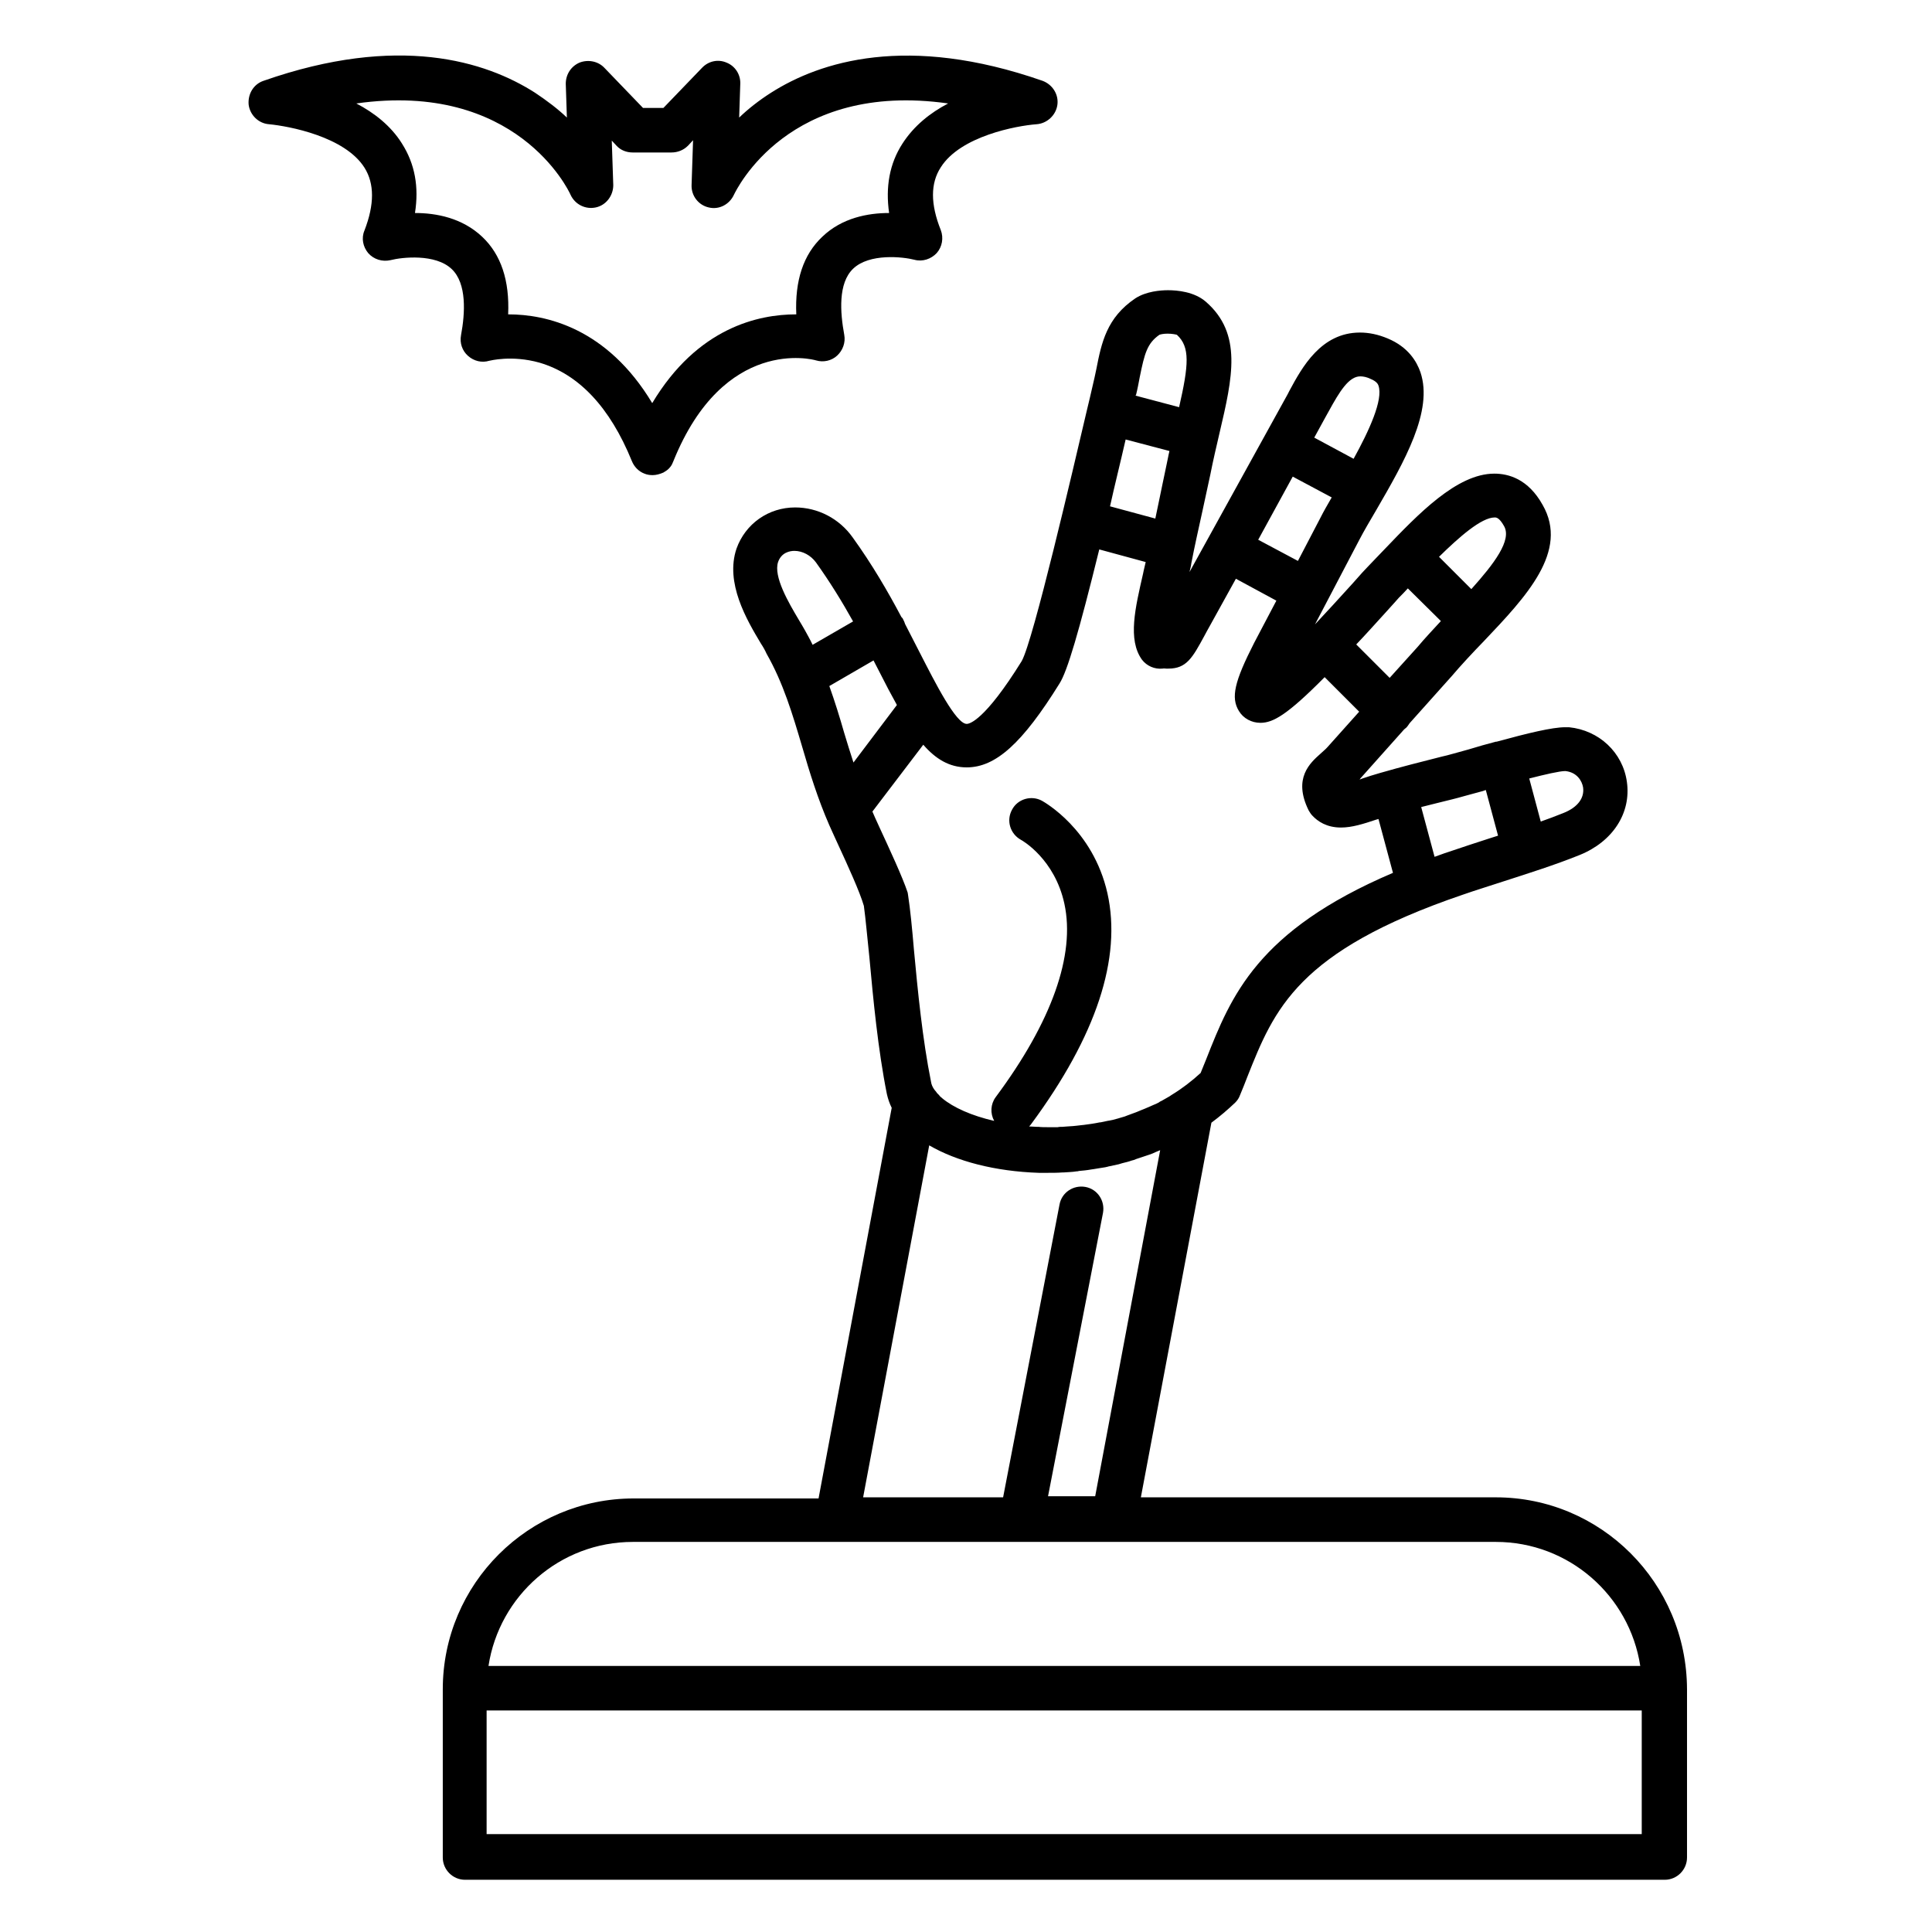
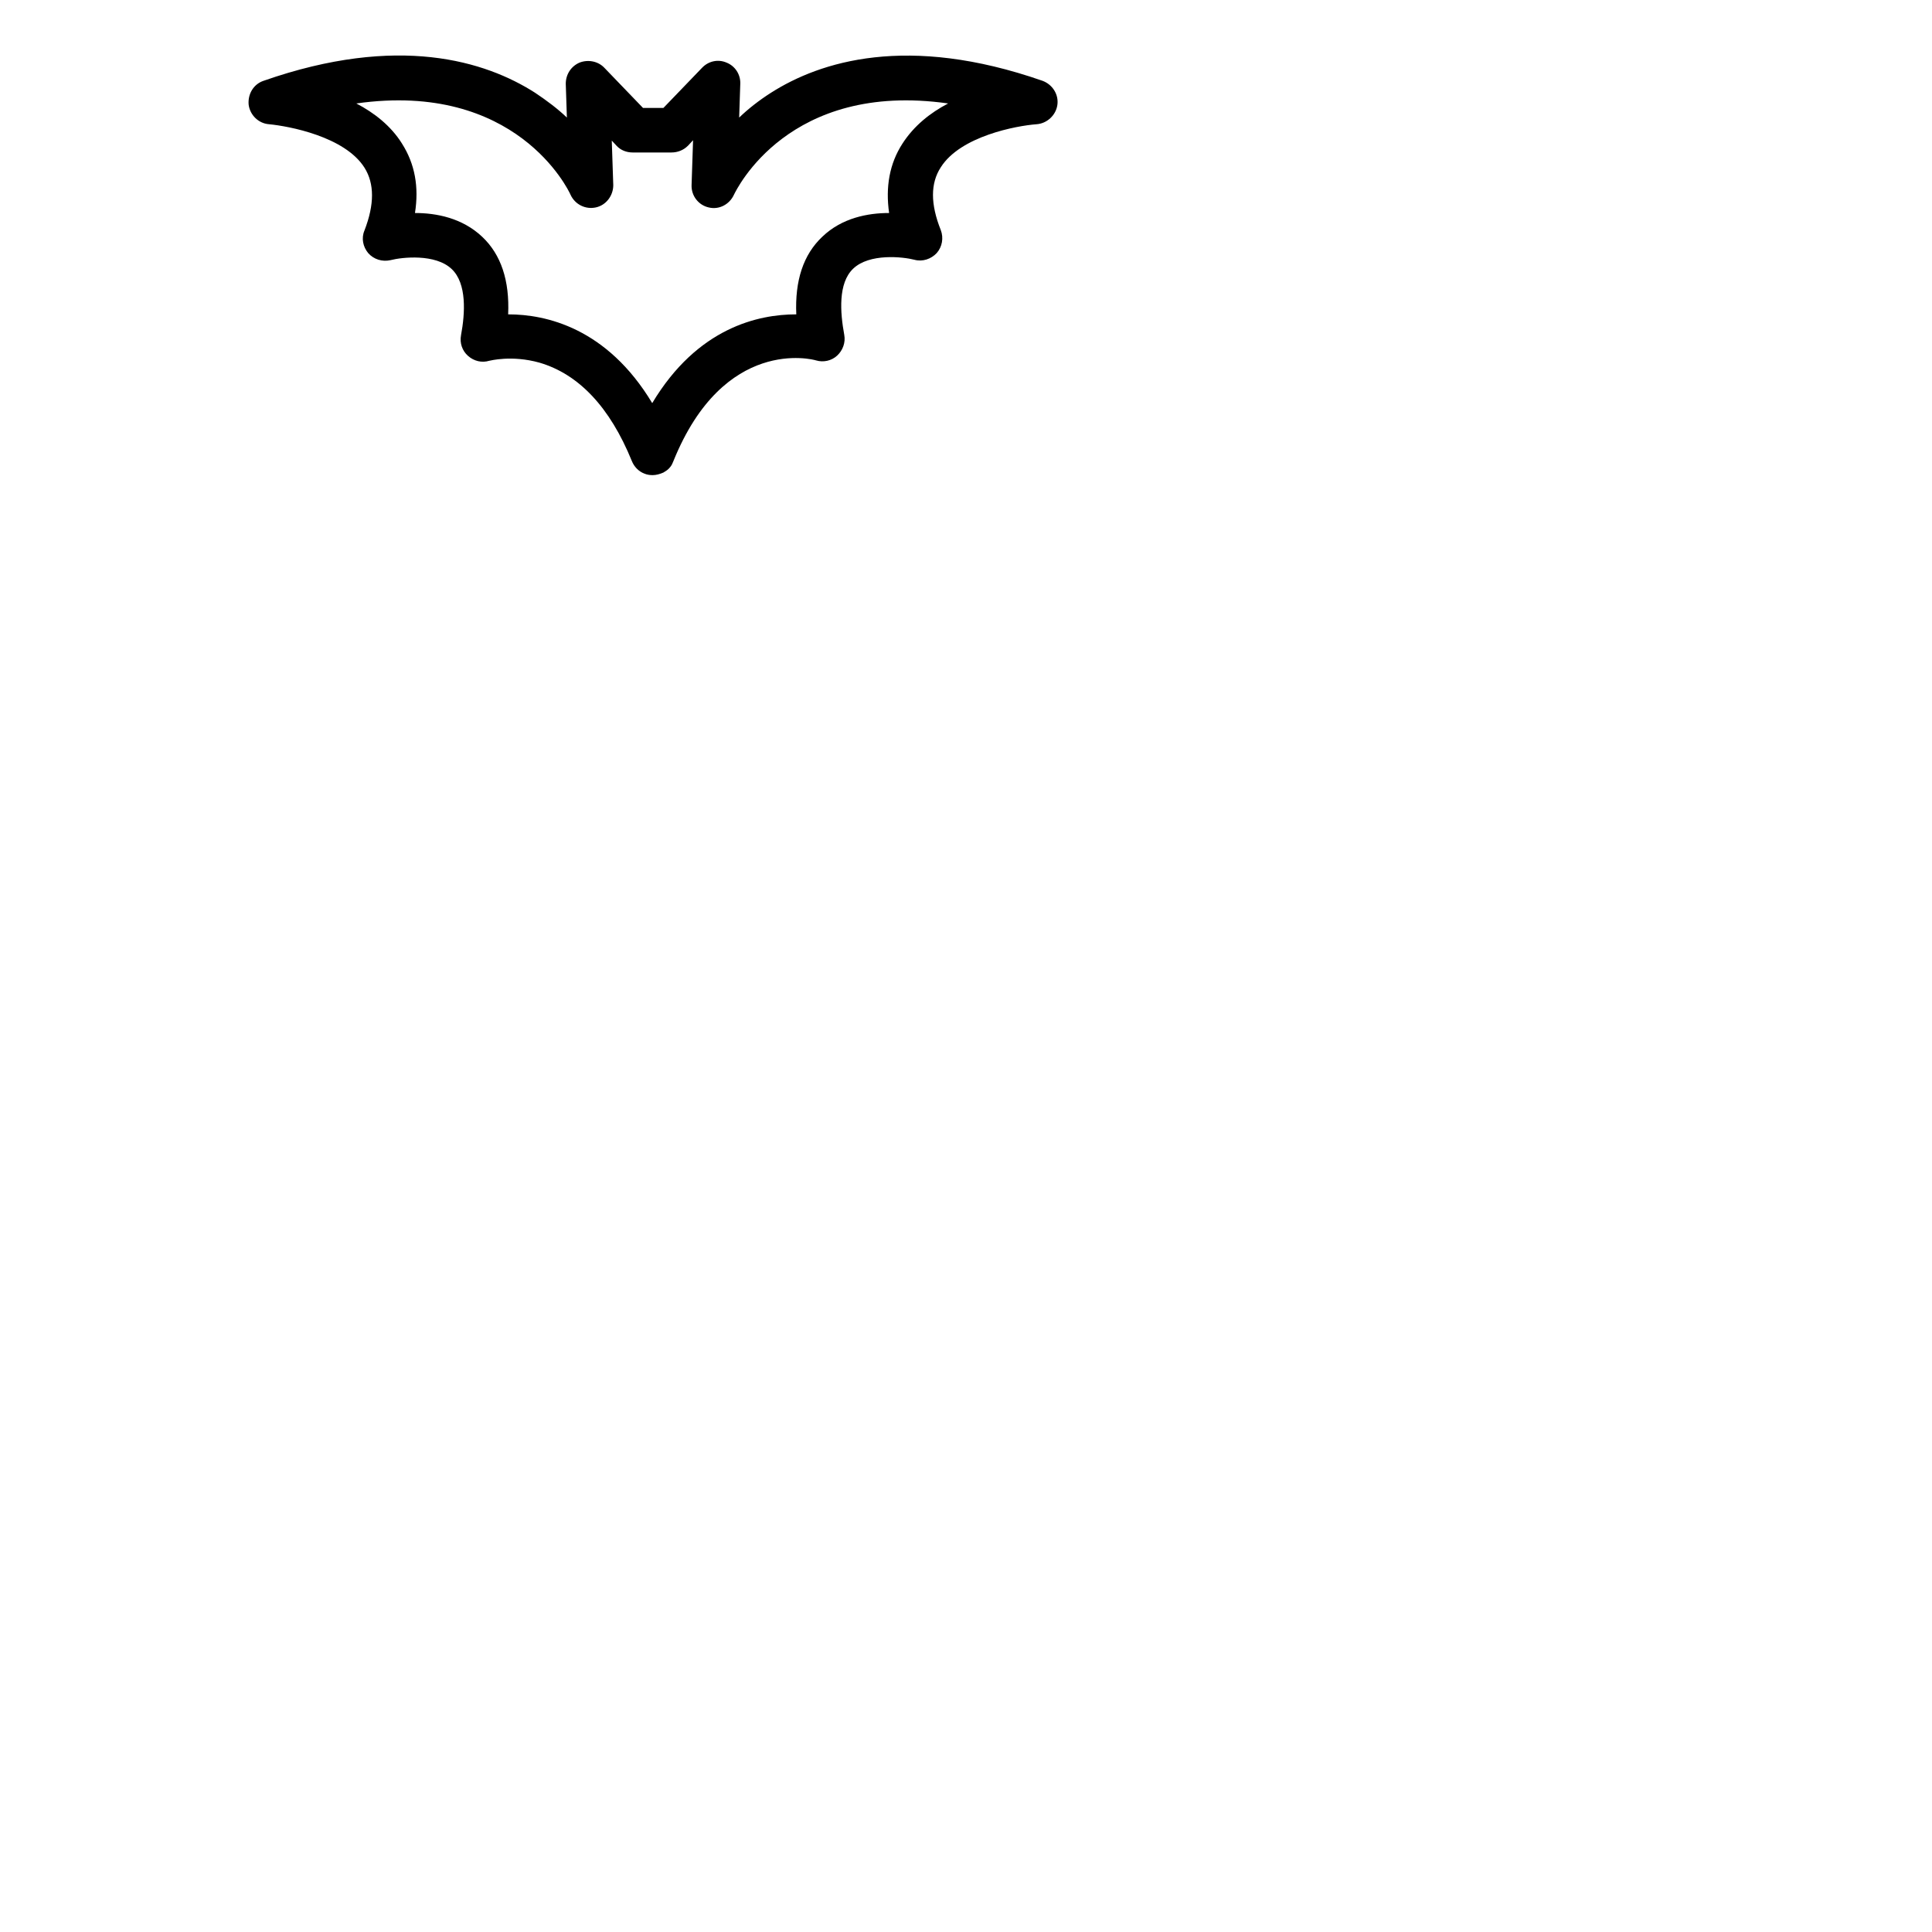
<svg xmlns="http://www.w3.org/2000/svg" fill="#000000" width="800px" height="800px" version="1.1" viewBox="144 144 512 512">
  <g>
    <path d="m266.18 232.82c-0.395 2.066 0.297 4.133 1.871 5.512s3.641 1.871 5.609 1.277c0.098 0 5.902-1.574 13.285 0.492 10.43 3.051 18.695 11.809 24.5 26.074 0.59 1.477 1.77 2.754 3.344 3.344 0.688 0.297 1.477 0.395 2.164 0.395 0.984 0 1.969-0.297 2.856-0.688 0.492-0.297 0.984-0.59 1.379-0.984 0.395-0.395 0.789-0.887 0.984-1.379 0.098-0.195 0.195-0.492 0.297-0.688 13.383-33.062 36.898-26.961 37.785-26.668 1.969 0.59 4.133 0.098 5.609-1.277 1.477-1.379 2.262-3.445 1.871-5.512-1.082-5.902-1.672-13.676 2.363-17.516 4.328-4.133 13.188-3.148 16.234-2.363 2.164 0.59 4.43-0.195 5.902-1.77 1.477-1.672 1.871-4.035 1.082-6.102-2.754-6.887-2.754-12.398 0-16.629 5.215-8.266 20.074-11.02 25.387-11.414 2.754-0.195 5.117-2.363 5.512-5.117 0.395-2.754-1.277-5.41-3.938-6.394-35.816-12.496-58.941-5.117-71.93 3.148-3.246 2.066-6.102 4.328-8.461 6.594l0.297-8.953c0.098-2.461-1.379-4.723-3.641-5.609-2.262-0.984-4.82-0.395-6.496 1.379l-10.234 10.629h-5.41l-10.234-10.629c-1.672-1.77-4.328-2.262-6.594-1.379-2.262 0.984-3.641 3.148-3.641 5.609l0.297 8.953c-2.363-2.262-5.215-4.43-8.461-6.594-13.086-8.363-36.211-15.645-71.93-3.148-2.656 0.887-4.231 3.543-3.938 6.394 0.395 2.754 2.656 4.922 5.41 5.117 5.207 0.496 20.066 3.25 25.281 11.516 2.656 4.231 2.656 9.742 0 16.629-0.887 2.066-0.395 4.332 0.984 6.004 1.477 1.672 3.738 2.363 5.902 1.871 3.051-0.789 11.906-1.77 16.234 2.363 4.039 3.836 3.547 11.707 2.465 17.512zm-15.648-50.773c-2.953-4.723-7.379-8.168-12.102-10.629 42.312-6.004 56.188 22.828 56.777 24.207 1.18 2.559 3.938 3.938 6.691 3.344 2.754-0.59 4.625-3.148 4.625-5.902l-0.395-11.809 1.277 1.379c1.082 1.18 2.656 1.77 4.231 1.77h10.332c1.574 0 3.148-0.59 4.328-1.77l0.098-0.098 1.277-1.379-0.395 11.906c-0.098 2.856 1.871 5.312 4.527 5.902 2.754 0.688 5.512-0.789 6.691-3.344 0.688-1.379 14.465-30.207 56.777-24.207-4.723 2.461-9.055 5.902-12.102 10.629-3.445 5.312-4.527 11.512-3.543 18.402-5.609 0-12.496 1.277-17.711 6.297-5.019 4.723-7.281 11.609-6.887 20.566h-0.098c-9.84 0-26.074 3.445-38.082 23.52-12.004-19.977-28.242-23.52-38.082-23.52h-0.098c0.395-8.953-1.871-15.844-6.887-20.566-5.312-5.019-12.203-6.297-17.809-6.297 1.082-6.891 0-12.992-3.445-18.402z" />
-     <path d="m540.41 540.81h-94.07l18.695-99.285c2.262-1.672 4.328-3.445 6.297-5.312 0.59-0.59 0.984-1.18 1.277-1.969 0.688-1.672 1.379-3.344 1.969-4.922 7.086-17.809 13.188-33.258 57.07-48.215 3.641-1.277 7.281-2.363 10.824-3.543 6.691-2.164 13.578-4.328 20.172-6.988 8.758-3.543 13.676-11.121 12.496-19.387-1.082-7.773-7.379-13.676-15.352-14.465h-0.984c-3.445 0-9.938 1.574-18.203 3.836h-0.098-0.098c-2.262 0.59-4.723 1.277-7.281 2.066-2.953 0.789-5.512 1.574-6.988 1.871-5.805 1.477-10.527 2.656-16.336 4.328-1.672 0.492-3.344 0.984-4.723 1.477-0.297 0.098-0.492 0.195-0.789 0.297 0.098-0.098 0.195-0.195 0.297-0.395l0.098-0.098 11.414-12.793c0.195-0.195 0.395-0.297 0.59-0.492 0.395-0.395 0.59-0.789 0.887-1.18l10.824-12.102 0.098-0.098c2.754-3.246 5.805-6.496 8.758-9.543 11.121-11.711 22.633-23.812 15.547-36.113-3.836-6.887-9.055-8.266-12.793-8.266-9.938 0-20.172 10.727-29.125 20.074-1.574 1.672-3.148 3.246-4.527 4.723-0.59 0.59-1.77 1.871-3.836 4.231-3.738 4.133-7.086 7.773-10.035 10.922l11.711-22.336c1.277-2.461 2.856-5.117 4.527-7.969 7.477-12.891 15.152-26.273 11.711-36.508-0.984-2.856-3.246-6.691-8.66-8.953-2.559-1.082-5.019-1.574-7.379-1.574-10.332 0-15.352 9.25-18.695 15.449-0.297 0.59-0.59 1.18-0.887 1.672l-25.586 46.348c0.195-0.789 0.395-1.574 0.492-2.363 0.887-4.625 1.969-9.348 2.953-13.875 0.688-3.246 1.379-6.394 2.066-9.543 0.789-4.035 1.672-7.676 2.461-11.121 3.445-14.66 6.102-26.273-3.641-34.734-3.051-2.656-7.578-3.051-10.035-3.051-1.969 0-5.805 0.297-8.66 2.164-7.578 5.117-8.953 11.711-10.332 18.793-0.297 1.379-0.59 2.856-0.984 4.43-0.395 1.672-0.887 3.938-1.574 6.691-3.543 15.055-14.168 60.91-17.219 66.223-9.84 15.844-13.875 16.629-14.562 16.629-2.856 0-8.363-10.922-12.398-18.793-1.277-2.461-2.559-5.019-3.938-7.676-0.098-0.395-0.297-0.789-0.492-1.18-0.098-0.297-0.297-0.492-0.492-0.688-3.543-6.691-7.773-13.973-12.891-21.059-3.543-5.019-9.25-7.969-15.254-7.969-7.086 0-13.188 4.328-15.547 10.922-3.051 9.055 2.656 18.793 6.496 25.191 0.59 0.887 1.082 1.77 1.477 2.656 4.43 7.773 6.887 16.039 9.445 24.699 1.969 6.789 4.133 13.777 7.184 20.762 0.688 1.574 1.574 3.445 2.461 5.41 2.363 5.117 5.609 12.203 6.691 15.941 0.492 3.543 0.887 8.266 1.477 13.777 0.984 10.824 2.262 24.305 4.625 36.113 0.297 1.277 0.688 2.461 1.277 3.641l-19.387 103.52h-49.004c-27.848 0-50.578 22.633-50.578 50.578v44.574c0 3.246 2.656 5.902 5.902 5.902h317.93c3.246 0 5.902-2.656 5.902-5.902v-44.574c-0.09-28.242-22.82-50.875-50.668-50.875zm23.125-188.14c0.395 2.856-1.477 5.312-5.215 6.789-1.969 0.789-4.035 1.574-6.004 2.262l-3.051-11.414c4.231-1.082 8.07-1.969 9.543-1.969 3.055 0.297 4.434 2.562 4.727 4.332zm-34.637 3.148c1.672-0.395 4.231-1.18 7.281-1.969 0.492-0.098 1.082-0.297 1.574-0.492l3.246 12.102c-0.688 0.195-1.477 0.492-2.164 0.688-3.641 1.18-7.281 2.363-11.02 3.641-1.277 0.395-2.461 0.887-3.641 1.277l-3.543-13.188c2.754-0.68 5.414-1.371 8.266-2.059zm13.68-72.422c2.164 3.738-2.656 10.035-8.66 16.727l-8.562-8.562c5.312-5.215 11.219-10.43 14.762-10.43 0.395 0.004 1.18 0.004 2.461 2.266zm-31.293 22.828c1.574-1.77 3.051-3.344 3.445-3.836 0.789-0.789 1.574-1.574 2.363-2.461l8.758 8.66c-2.066 2.262-4.231 4.527-6.199 6.887l-7.379 8.168-8.855-8.855c2.356-2.461 4.914-5.316 7.867-8.562zm-24.699-35.914 10.332 5.512c-1.082 1.871-2.164 3.738-3.051 5.512l-5.902 11.316-10.527-5.609zm8.562-15.551c0.297-0.59 0.688-1.18 0.984-1.77 2.856-5.215 5.312-9.25 8.363-9.25 0.789 0 1.77 0.195 2.754 0.688 1.672 0.688 1.969 1.477 2.066 1.77 1.277 3.738-2.461 11.906-6.594 19.387l-10.43-5.609zm-52.84 5.711 11.609 3.051c-0.297 1.18-0.492 2.461-0.789 3.738-0.688 3.148-1.277 6.199-1.969 9.445-0.297 1.574-0.688 3.148-0.984 4.723l-12.004-3.246c1.184-5.414 2.66-11.219 4.137-17.711zm3.738-16.531c1.277-6.297 1.969-8.953 5.215-11.219 0.297-0.098 0.984-0.297 2.164-0.297 1.18 0 2.066 0.195 2.461 0.297 3.543 3.246 3.148 7.969 0.59 19.188l-11.512-3.051c0-0.098 0-0.195 0.098-0.195 0.395-1.574 0.688-3.148 0.984-4.723zm-75.867 102.14c-0.887-2.656-1.672-5.312-2.461-7.871-1.18-4.133-2.461-8.266-3.938-12.398l11.711-6.789c0.492 0.984 1.082 2.066 1.574 3.051 1.574 3.148 3.148 6.102 4.625 8.758zm-19.977-53.137c0.887-2.559 3.148-2.953 4.328-2.953 2.164 0 4.328 1.18 5.707 3.051 3.738 5.215 6.988 10.527 9.84 15.645l-10.727 6.199c-0.59-1.277-1.277-2.461-1.969-3.738-0.492-0.887-1.082-1.871-1.672-2.856-2.75-4.621-6.785-11.508-5.508-15.348zm26.668 69.867c-0.59-1.277-1.18-2.559-1.672-3.738l13.48-17.711c3.246 3.738 6.887 6.004 11.512 6.004 7.676 0 14.762-6.394 24.602-22.238 2.066-3.246 5.117-13.578 10.527-35.523l12.301 3.344c-0.195 0.984-0.492 1.969-0.688 3.051-2.066 9.055-4.133 17.516-0.297 22.828 1.277 1.672 3.344 2.559 5.41 2.363 0.492-0.098 0.789 0 0.984 0h0.59c4.82 0 6.394-2.856 9.543-8.66 0.492-0.887 0.984-1.871 1.672-3.051l6.691-12.102 10.727 5.805-5.902 11.219c-5.215 10.234-6.199 14.465-4.035 18.008 1.18 1.969 3.344 3.148 5.707 3.148 3.344 0 7.086-2.066 17.023-12.102l9.152 9.152-8.363 9.348c-0.59 0.688-1.277 1.18-1.871 1.77-2.754 2.461-7.379 6.496-3.148 15.055 0.297 0.492 0.59 0.984 0.984 1.379 1.379 1.477 3.738 3.148 7.578 3.148 2.953 0 6.004-0.984 9.25-2.066 0.195-0.098 0.492-0.098 0.688-0.195l3.836 14.27c-36.016 15.352-42.902 32.668-49.496 49.398-0.492 1.18-0.984 2.461-1.477 3.641-2.363 2.164-4.922 4.133-7.676 5.805-0.195 0.098-0.395 0.297-0.59 0.395-0.688 0.395-1.379 0.789-2.066 1.18-0.195 0.098-0.492 0.195-0.688 0.395-0.492 0.297-0.984 0.492-1.477 0.688-0.297 0.098-0.59 0.297-0.887 0.395-0.492 0.195-0.887 0.395-1.379 0.59-0.297 0.098-0.688 0.297-0.984 0.395-0.395 0.195-0.789 0.297-1.18 0.492-0.887 0.297-1.77 0.688-2.656 0.984-0.195 0.098-0.297 0.098-0.492 0.195-0.59 0.195-1.082 0.297-1.672 0.492-0.195 0.098-0.492 0.098-0.688 0.195-0.59 0.195-1.18 0.297-1.672 0.395-0.195 0-0.395 0.098-0.59 0.098-0.59 0.098-1.18 0.297-1.871 0.395h-0.195c-1.379 0.297-2.856 0.492-4.328 0.688h-0.098c-0.59 0.098-1.082 0.098-1.672 0.195-0.297 0-0.688 0.098-0.984 0.098-0.492 0-0.984 0.098-1.477 0.098-0.395 0-0.887 0.098-1.277 0.098-0.395 0-0.887 0-1.277 0.098h-1.969-0.59c-0.887 0-1.77 0-2.559-0.098h-0.492c-0.59 0-1.277-0.098-1.871-0.098h-0.098c0.195-0.195 0.395-0.395 0.59-0.688 17.219-23.32 24.008-43.887 20.172-61.105-3.836-17.023-16.828-24.207-17.32-24.5-2.856-1.574-6.496-0.492-7.969 2.363-1.574 2.856-0.492 6.394 2.363 7.969 0.395 0.195 8.953 5.117 11.512 16.926 2.953 13.578-3.344 31.293-18.203 51.266-1.379 1.871-1.477 4.328-0.395 6.297-6.004-1.379-10.824-3.543-13.777-6.004l-0.098-0.098c-0.297-0.195-0.59-0.492-0.789-0.789-0.098-0.098-0.297-0.297-0.395-0.395s-0.195-0.195-0.297-0.395c-0.195-0.195-0.297-0.395-0.492-0.59-0.492-0.688-0.789-1.379-0.887-2.066-2.262-11.219-3.543-24.305-4.527-34.934-0.492-5.805-0.984-10.824-1.574-14.66 0-0.195-0.098-0.395-0.098-0.59-1.375-4.137-4.719-11.32-7.672-17.715zm13.383 84.723c7.281 4.231 17.418 6.887 29.027 7.281h2.363c1.277 0 2.559 0 3.836-0.098h0.297c1.18-0.098 2.363-0.098 3.543-0.297 0.195 0 0.395 0 0.59-0.098 1.082-0.098 2.164-0.195 3.246-0.395 0.195 0 0.492-0.098 0.688-0.098 0.984-0.195 1.969-0.297 3.051-0.492 0.297-0.098 0.59-0.098 0.789-0.195 0.887-0.195 1.871-0.395 2.754-0.59 0.297-0.098 0.688-0.195 0.984-0.297 0.789-0.195 1.672-0.395 2.461-0.688 0.395-0.098 0.789-0.195 1.18-0.395 0.688-0.195 1.379-0.492 2.066-0.688 0.492-0.195 0.984-0.297 1.477-0.492 0.59-0.195 1.082-0.395 1.672-0.688 0.395-0.195 0.789-0.297 1.18-0.492l-17.219 91.711h-12.496l14.562-75.078c0.59-3.246-1.477-6.297-4.625-6.887-3.246-0.59-6.297 1.477-6.887 4.625l-14.957 77.629h-37.098zm-78.523 105.09h228.68c19.387 0 35.426 14.27 38.277 32.867h-305.23c2.852-18.598 18.891-32.867 38.277-32.867zm-38.77 77.441v-32.766h306.12v32.766z" />
  </g>
</svg>